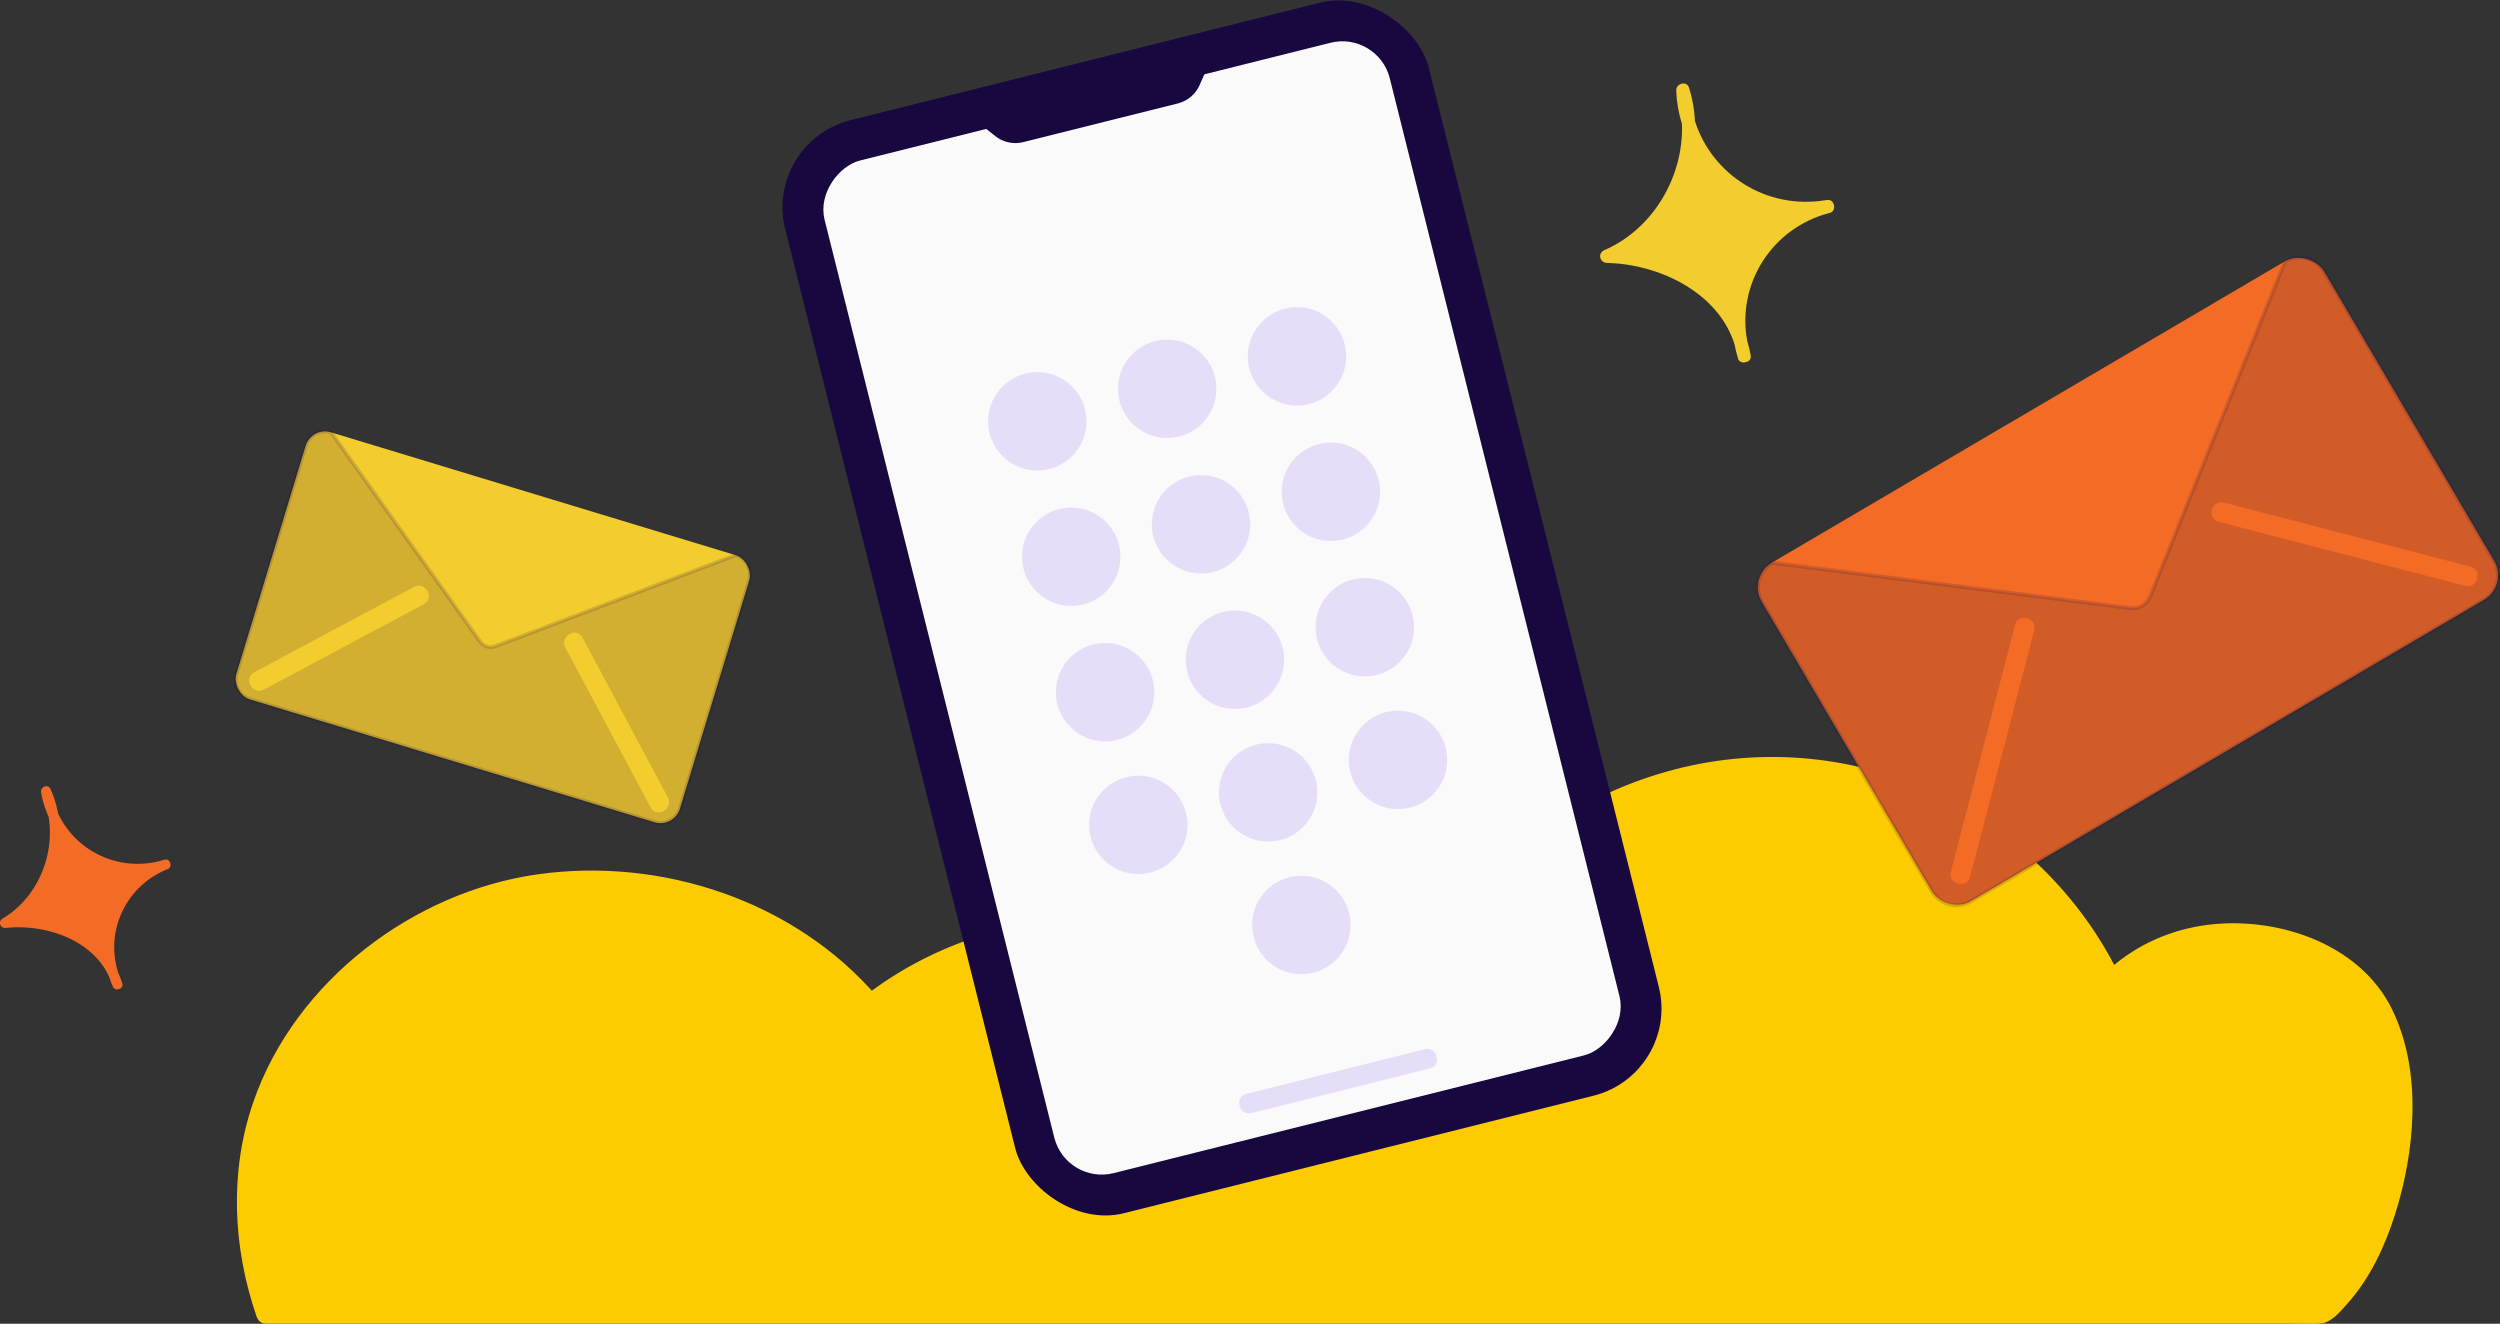
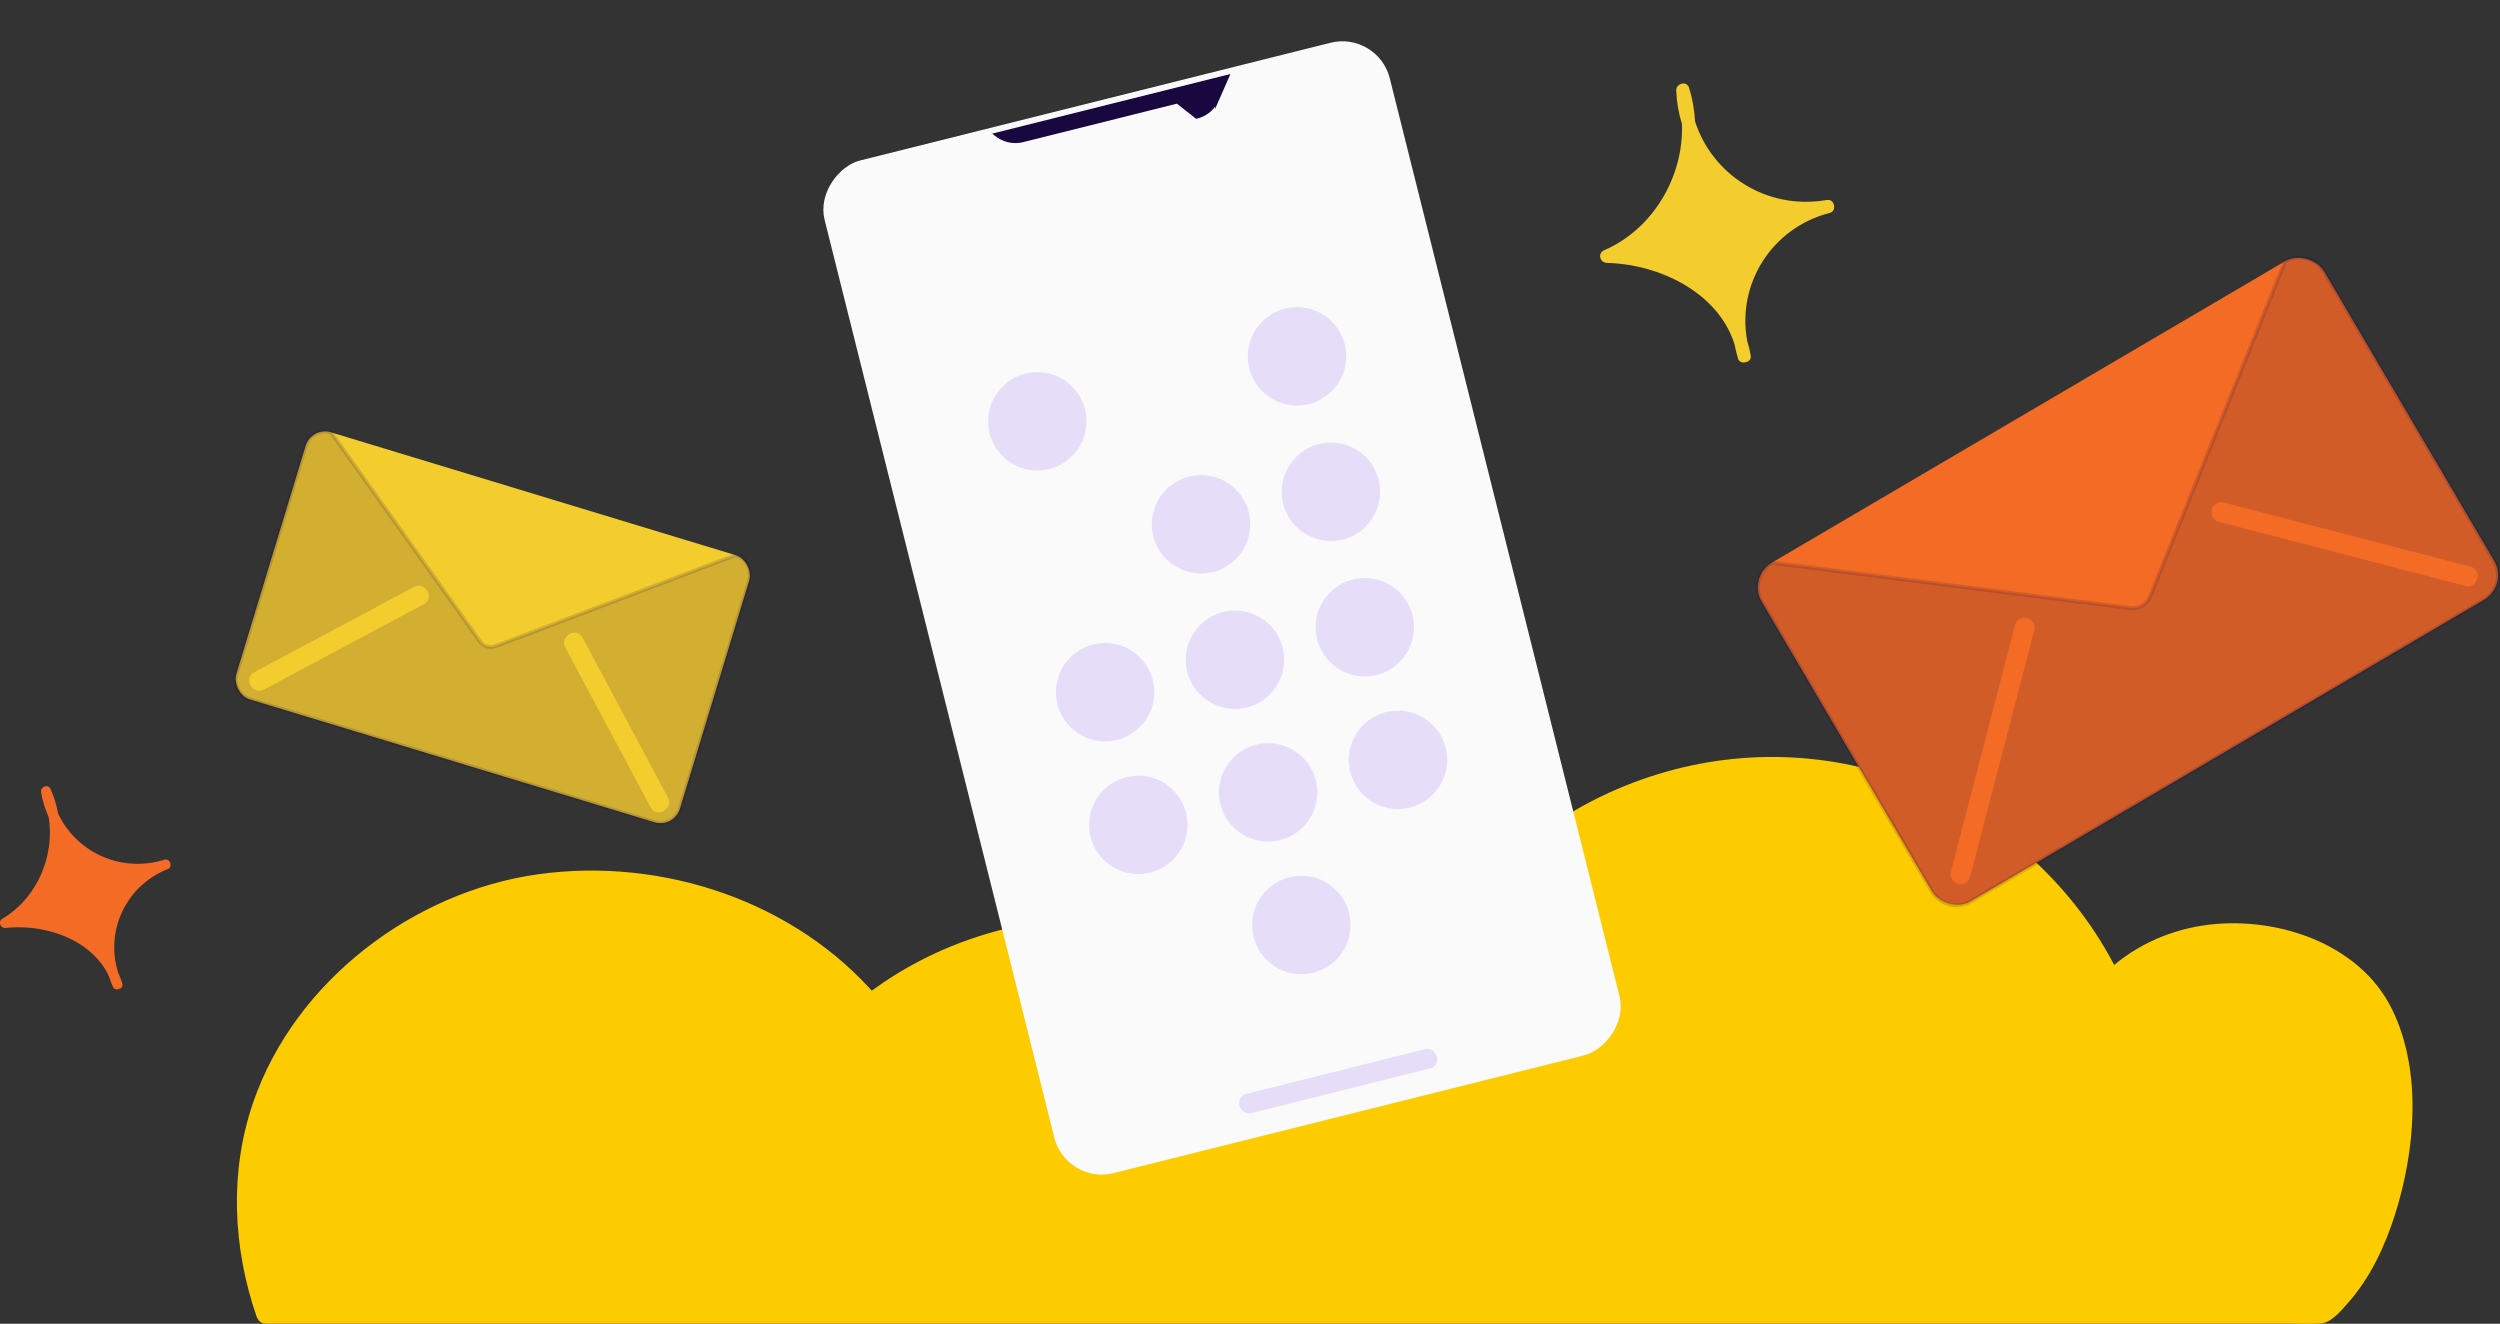
<svg xmlns="http://www.w3.org/2000/svg" id="Layer_2" viewBox="0 0 628.33 332.69">
  <rect x="0" y="0" width="628.33" height="332.69" fill="#333333" stroke="none" />
  <defs>
    <style>.cls-1{fill:#f3cc2e}.cls-2{fill:#f36b25}.cls-3{fill:#fccc00}.cls-4{fill:#703eef}.cls-6,.cls-7{stroke-miterlimit:10;fill:#18083f;stroke:#18083f}.cls-7,.cls-8{opacity:.15}</style>
  </defs>
  <g id="Layer_1-2">
    <rect class="cls-1" x="65.61" y="122.58" width="116.49" height="70.14" rx="5.1" ry="5.1" transform="rotate(16.89 123.84 157.634)" />
    <path class="cls-7" d="m164.52 206.65-101.7-30.88a5.103 5.103 0 0 1-3.4-6.37l17.41-57.35c.82-2.7 3.67-4.22 6.37-3.4l37.46 52.59c.87 1.22 2.46 1.7 3.86 1.17l60.38-22.89c2.7.82 4.22 3.67 3.4 6.37l-17.41 57.35a5.103 5.103 0 0 1-6.37 3.4Z" />
    <path class="cls-1" d="M66.37 173.3c13.39-7.15 26.78-14.31 40.18-21.46 2.84-1.52.32-5.83-2.52-4.32-13.39 7.15-26.78 14.31-40.18 21.46-2.84 1.52-.32 5.83 2.52 4.32ZM167.86 200.42c-7.15-13.39-14.31-26.78-21.46-40.18-1.52-2.84-5.83-.32-4.32 2.52 7.15 13.39 14.31 26.78 21.46 40.18 1.52 2.84 5.83.32 4.32-2.52Z" />
    <g>
      <path class="cls-3" d="M66.87 330.14c-13.73-39.37 2.11-77.02 38.3-97.73 36.19-20.71 86.59-11.87 113.57 19.91 23.82-18.53 57.03-24.25 85.68-14.76 13.01 4.31 26.11 11.64 39.55 8.99 14.86-2.93 24.45-16.81 35.34-27.35 21.49-20.8 53.23-30.45 82.65-25.13 29.43 5.32 55.78 25.46 68.63 52.47 17.14-17.12 48.92-15.87 64.66 2.53 15.75 18.4 7.81 66.79-11.75 81.07H66.87Z" />
      <path class="cls-3" d="M69.28 329.48c-5.06-14.7-6.43-30.51-2.49-45.65 3.8-14.61 12.23-27.54 23.41-37.6 23.1-20.79 55.21-27.35 84.91-18.72 16.17 4.7 30.88 13.77 41.87 26.59.64.75 2.21 1.02 3.03.39 18.57-14.3 42.34-20.86 65.63-18.44 5.88.61 11.7 1.87 17.33 3.67 6.29 2.01 12.34 4.71 18.62 6.79 11.32 3.75 22.97 4.55 33.59-1.62 9.57-5.56 16.53-14.5 24.23-22.24 8.14-8.19 17.7-14.74 28.25-19.43 20.97-9.32 45.21-10.71 66.95-3.25 23.4 8.02 43.12 25.58 53.84 47.85.71 1.48 2.85 1.56 3.93.51 13.94-13.67 37.34-14.91 53.43-4.29 6.91 4.56 11.39 10.88 13.51 18.85 2.23 8.42 2.25 17.42 1.14 26.01s-3.58 17.73-7.66 25.67c-1.75 3.41-3.81 6.7-6.37 9.56-.58.65-1.18 1.27-1.81 1.87-.34.32-1.81 1.26-1.89 1.66-.09.49.89.17.72.02-.23-.2-1.54 0-1.83 0H66.87c-3.22 0-3.22 5 0 5H575.09c2.64 0 5.3.1 7.94 0 2.84-.11 5.33-3.21 7.1-5.21 5.53-6.25 9.18-14.04 11.72-21.93 5.15-16.06 7-36.15-.6-51.77-8.3-17.08-30.04-23.87-47.72-21.14-9.26 1.43-17.99 5.61-24.69 12.18l3.93.51c-9.74-20.23-26.77-36.79-47.13-46.23-20.99-9.73-44.81-11.43-67.04-5.08-11.36 3.24-22.22 8.49-31.69 15.56s-16.33 15.78-24.66 23.63c-4.05 3.81-8.55 7.4-13.76 9.47-5.91 2.34-12.22 2.41-18.38 1.07-12.75-2.76-24.26-9.31-37.17-11.63-26.26-4.7-54.26 1.78-75.44 18.1l3.03.39c-20.71-24.16-54.13-35.23-85.34-30.86s-61 26.76-71.54 57.29c-6.03 17.47-5.14 36.47.82 53.82 1.04 3.02 5.87 1.73 4.82-1.33Z" />
    </g>
    <g>
-       <rect class="cls-6" x="224.25" y="11.71" width="165.76" height="282.18" rx="22.06" ry="22.06" transform="rotate(-14.05 307.118 152.81)" />
      <rect x="176.45" y="80.08" width="261.36" height="145.43" rx="11.78" ry="11.78" transform="rotate(75.95 307.133 152.8)" style="stroke-miterlimit:10;fill:#fafafa;stroke:#fafafa" />
      <g class="cls-8">
        <path class="cls-4" d="M314.55 279.75c5.06-1.27 10.11-2.53 15.17-3.8 8.05-2.02 16.11-4.03 24.16-6.05l5.53-1.38c3.12-.78 1.8-5.6-1.33-4.82-5.06 1.27-10.11 2.53-15.17 3.8-8.05 2.02-16.11 4.03-24.16 6.05l-5.53 1.38c-3.12.78-1.8 5.6 1.33 4.82Z" />
      </g>
      <g class="cls-8">
        <circle class="cls-4" cx="260.71" cy="105.89" r="12.37" />
-         <circle class="cls-4" cx="293.35" cy="97.72" r="12.37" />
        <circle class="cls-4" cx="325.98" cy="89.56" r="12.37" />
-         <circle class="cls-4" cx="269.23" cy="139.93" r="12.37" />
        <circle class="cls-4" cx="301.86" cy="131.77" r="12.37" />
        <circle class="cls-4" cx="334.5" cy="123.6" r="12.37" />
        <g>
          <circle class="cls-4" cx="277.75" cy="173.97" r="12.37" />
          <circle class="cls-4" cx="310.38" cy="165.81" r="12.37" />
          <circle class="cls-4" cx="343.02" cy="157.64" r="12.37" />
        </g>
        <g>
          <circle class="cls-4" cx="286.09" cy="207.31" r="12.37" />
          <circle class="cls-4" cx="318.73" cy="199.15" r="12.37" />
          <circle class="cls-4" cx="351.36" cy="190.98" r="12.37" />
        </g>
        <circle class="cls-4" cx="327.07" cy="232.48" r="12.37" />
      </g>
-       <path class="cls-6" d="m295.91 25.51-38.85 9.72c-2.29.57-4.72.05-6.58-1.41L245.63 30l57.9-14.49-2.48 5.65a7.645 7.645 0 0 1-5.14 4.34Z" />
+       <path class="cls-6" d="m295.91 25.51-38.85 9.72c-2.29.57-4.72.05-6.58-1.41l57.9-14.49-2.48 5.65a7.645 7.645 0 0 1-5.14 4.34Z" />
    </g>
    <g>
      <rect class="cls-2" x="452.88" y="96.78" width="163.9" height="98.69" rx="7.18" ry="7.18" transform="rotate(-30.43 534.745 146.128)" />
      <path class="cls-7" d="m624.28 150.8-128.94 75.73c-3.42 2.01-7.82.86-9.83-2.56l-42.7-72.71c-2.01-3.42-.86-7.82 2.56-9.83l90.12 11.42c2.09.27 4.1-.92 4.89-2.87l33.92-84.27c3.42-2.01 7.82-.86 9.83 2.56l42.7 72.71c2.01 3.42.86 7.82-2.56 9.83Z" />
      <path class="cls-2" d="M495.15 220.41c4.19-16.11 8.38-32.21 12.56-48.32 1.19-4.57 2.38-9.14 3.56-13.7.81-3.12-4.01-4.45-4.82-1.33-4.19 16.11-8.38 32.21-12.56 48.32-1.19 4.57-2.38 9.14-3.56 13.7-.81 3.12 4.01 4.45 4.82 1.33ZM620.94 142.43c-16.11-4.19-32.21-8.38-48.32-12.56-4.57-1.19-9.14-2.38-13.7-3.56-3.12-.81-4.45 4.01-1.33 4.82 16.11 4.19 32.21 8.38 48.32 12.56 4.57 1.19 9.14 2.38 13.7 3.56 3.12.81 4.45-4.01 1.33-4.82Z" />
    </g>
    <path class="cls-1" d="M459.22 50.26c-.14.03-.28.04-.42.06s-.06 0-.09.01c-14.73 2.38-28.38-6.39-32.7-19.85-.14-2.83-.63-5.65-1.49-8.41-.56-1.87-3.28-1.13-3.23.68.11 2.93.61 5.75 1.44 8.41.48 13.14-7.21 26.38-19.49 31.7-1.8.78-1.19 3.17.68 3.23 13.03.28 27.93 7.39 32.02 20.44.22 1.15.5 2.31.85 3.46l-.03.02c.32 1.02 1.24 1.26 2.02 1 .76-.12 1.4-.7 1.23-1.68-.21-1.24-.51-2.43-.87-3.58-2.69-14.43 6.23-28.54 20.76-32.25 1.83-.47 1.16-3.56-.68-3.23Z" />
    <path class="cls-2" d="M41.37 216.06c-.1.03-.2.06-.31.09s-.04.01-.07.02c-10.8 3.19-21.86-2.06-26.39-11.72a25.86 25.86 0 0 0-1.92-6.16c-.6-1.35-2.57-.53-2.35.82.36 2.18 1.01 4.24 1.88 6.16 1.62 9.79-2.87 20.44-11.55 25.6-1.27.76-.59 2.49.82 2.35 9.79-1.04 21.62 2.85 25.93 12.23.27.84.59 1.68.97 2.51l-.02.02c.34.73 1.05.83 1.61.56.56-.17.98-.66.76-1.38-.28-.91-.62-1.77-1-2.6-3.4-10.54 1.93-21.97 12.45-26.14 1.33-.53.53-2.78-.82-2.35Z" />
  </g>
</svg>